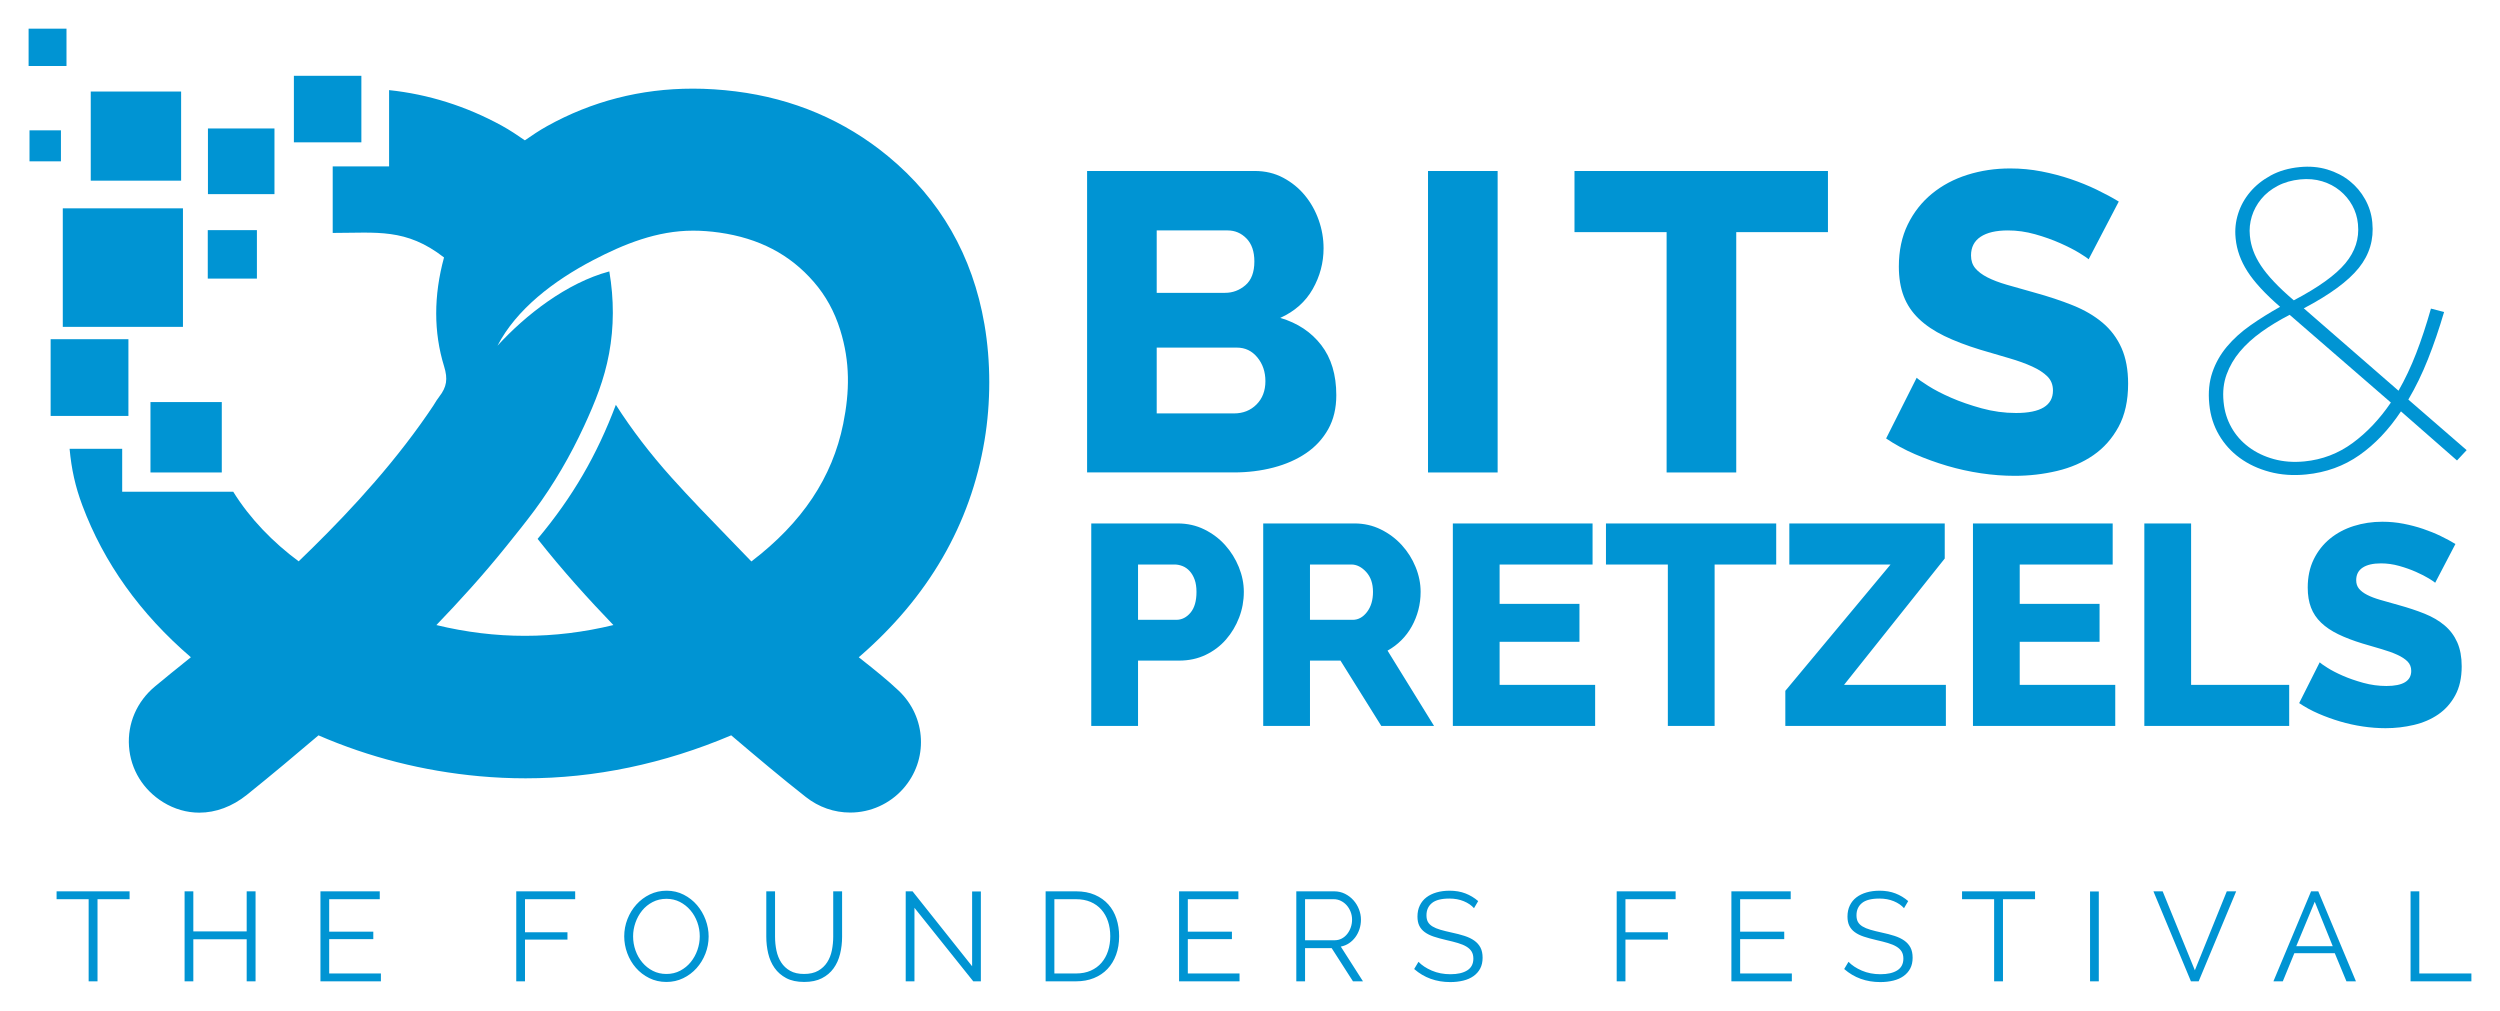
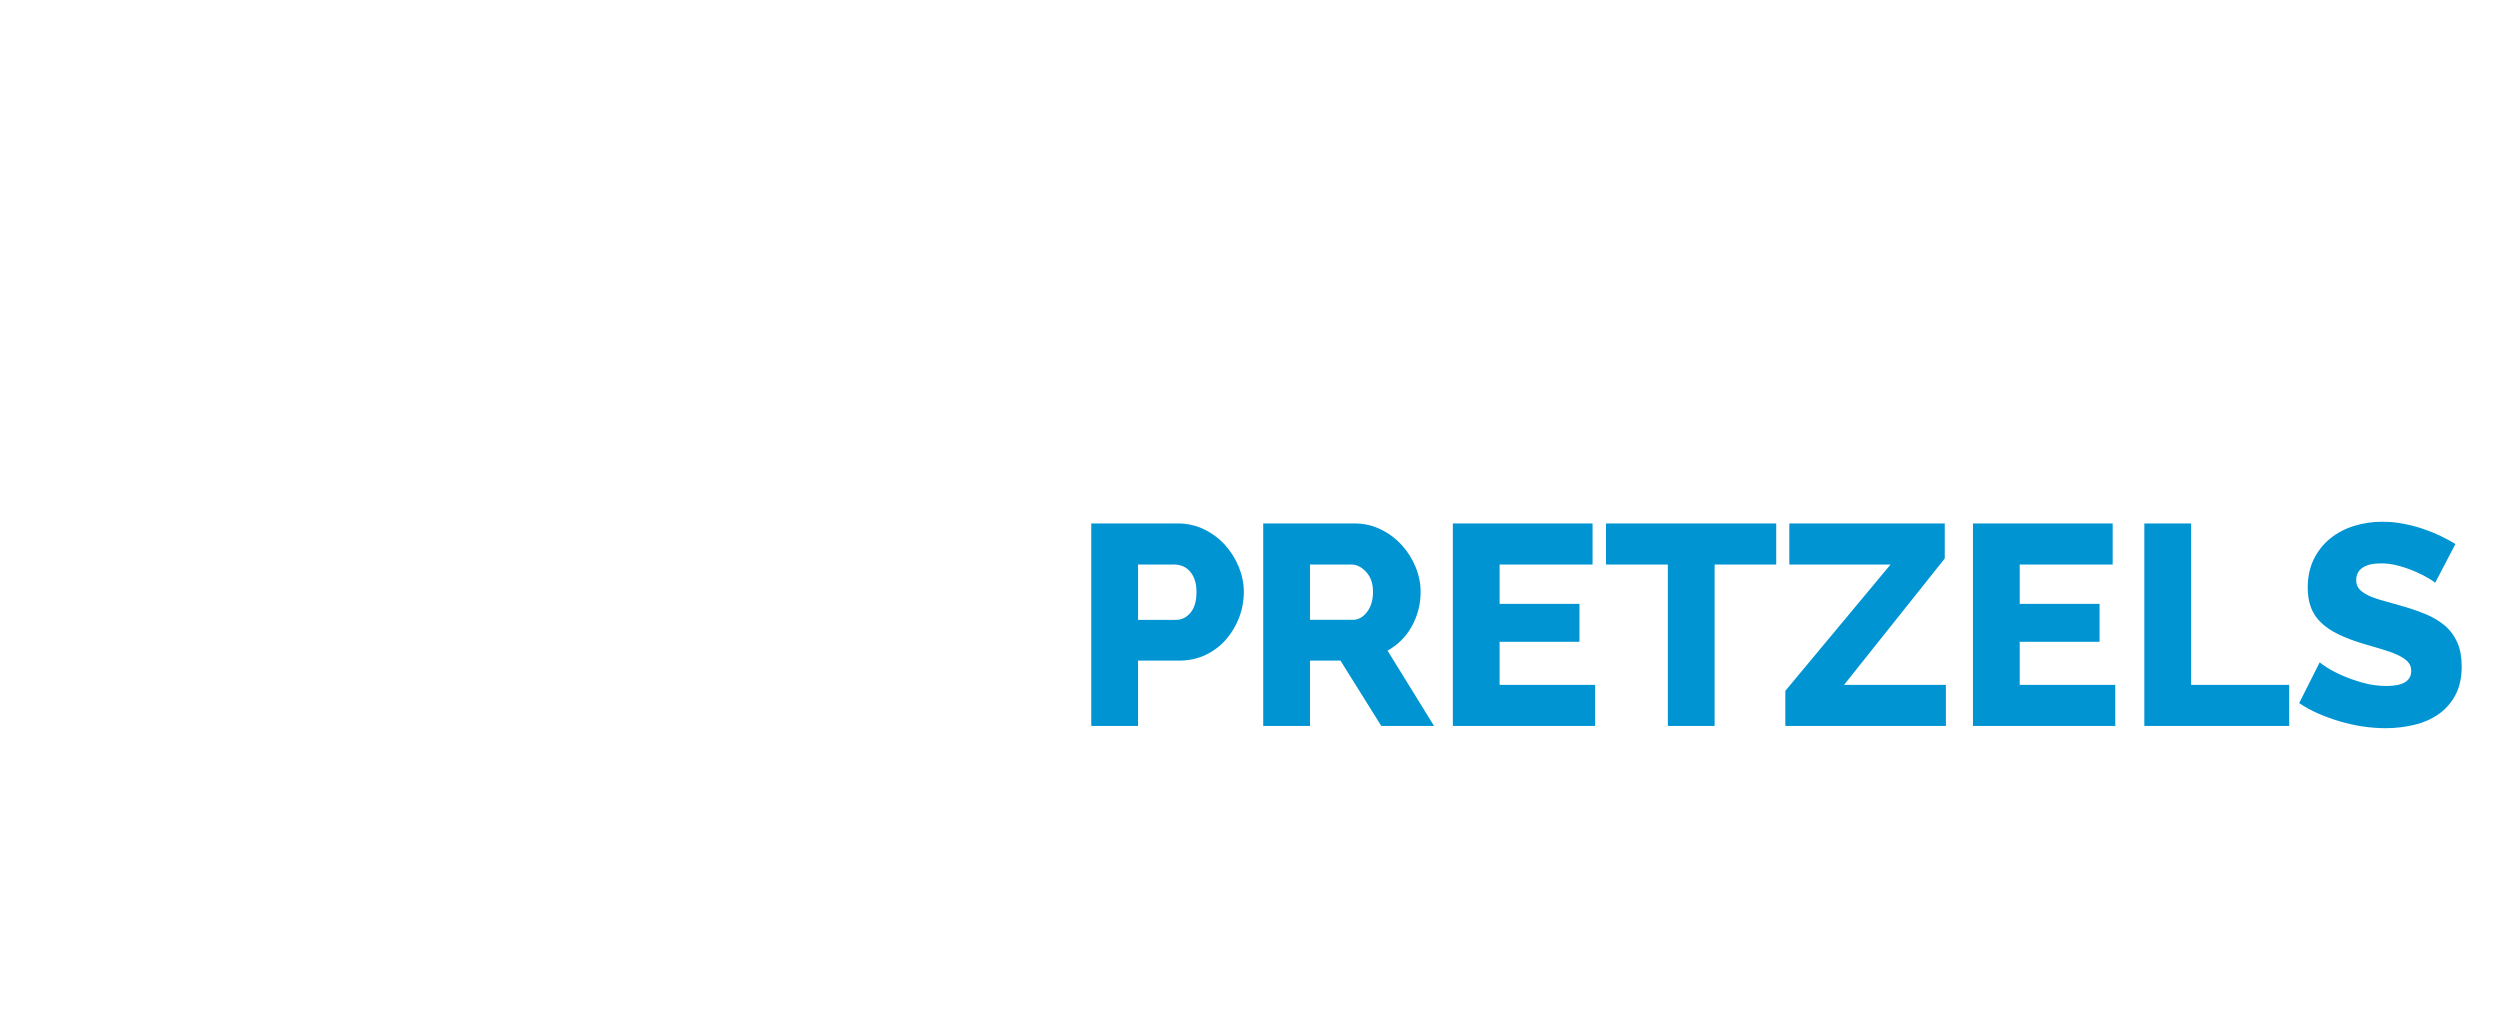
<svg xmlns="http://www.w3.org/2000/svg" version="1.1" id="svg4433" width="1024" height="414" viewBox="-10.764 -10.764 940.833 380.335">
  <defs id="defs4435" />
-   <path style="fill:#0094d3;fill-opacity:1;fill-rule:nonzero;stroke:none" d="m 745.697,52.607 c -5.646,0 -11,0.8 -16.055,2.398 -5.065,1.596 -9.511,3.964 -13.346,7.107 -3.834,3.143 -6.87,7.006 -9.105,11.586 -2.236,4.58 -3.354,9.852 -3.354,15.814 0,4.264 0.61,7.992 1.836,11.188 1.226,3.194 3.117,6.018 5.672,8.467 2.557,2.454 5.752,4.61 9.586,6.475 3.837,1.861 8.36,3.591 13.58,5.189 3.94,1.173 7.564,2.235 10.869,3.195 3.299,0.959 6.176,1.997 8.625,3.117 2.451,1.119 4.367,2.371 5.752,3.754 1.383,1.385 2.078,3.142 2.078,5.273 0,5.646 -4.634,8.469 -13.9,8.469 -4.37,0 -8.685,-0.587 -12.941,-1.76 -4.263,-1.173 -8.097,-2.501 -11.506,-3.992 -3.41,-1.49 -6.286,-2.984 -8.629,-4.477 -2.344,-1.489 -3.78,-2.501 -4.312,-3.037 l -11.504,22.85 c 3.298,2.237 6.923,4.212 10.863,5.914 3.94,1.702 7.987,3.168 12.145,4.395 4.152,1.222 8.387,2.155 12.703,2.795 4.312,0.639 8.549,0.959 12.703,0.959 5.433,0 10.726,-0.615 15.896,-1.838 5.166,-1.222 9.717,-3.193 13.662,-5.912 3.94,-2.715 7.107,-6.286 9.506,-10.703 2.398,-4.42 3.596,-9.828 3.596,-16.221 0,-5.22 -0.828,-9.692 -2.477,-13.42 -1.655,-3.728 -4.023,-6.897 -7.111,-9.506 -3.091,-2.611 -6.817,-4.796 -11.184,-6.551 -4.37,-1.759 -9.269,-3.382 -14.701,-4.875 -3.834,-1.064 -7.216,-2.022 -10.145,-2.875 -2.931,-0.85 -5.38,-1.784 -7.352,-2.797 -1.971,-1.012 -3.486,-2.157 -4.555,-3.434 -1.062,-1.279 -1.596,-2.875 -1.596,-4.795 0,-3.087 1.197,-5.431 3.596,-7.029 2.397,-1.6 5.83,-2.398 10.307,-2.398 3.405,0 6.813,0.481 10.225,1.439 3.408,0.96 6.551,2.079 9.426,3.355 2.875,1.279 5.274,2.505 7.191,3.676 1.916,1.173 3.089,1.973 3.514,2.396 l 11.344,-21.732 c -2.449,-1.489 -5.22,-2.981 -8.309,-4.473 -3.087,-1.49 -6.364,-2.82 -9.824,-3.994 -3.465,-1.17 -7.11,-2.132 -10.943,-2.875 -3.834,-0.746 -7.779,-1.119 -11.826,-1.119 z m -163.928,0.955 0,23.012 34.67,0 0,90.434 26.203,0 0,-90.434 34.512,0 0,-23.012 -95.385,0 z m -183.424,0.002 0,113.443 55.281,0 c 5.218,0 10.171,-0.613 14.859,-1.838 4.688,-1.224 8.788,-3.037 12.305,-5.432 3.515,-2.396 6.282,-5.406 8.309,-9.027 2.022,-3.621 3.033,-7.881 3.033,-12.785 0,-7.668 -1.891,-13.95 -5.67,-18.85 -3.783,-4.9 -8.922,-8.31 -15.418,-10.227 5.43,-2.451 9.507,-6.071 12.225,-10.867 2.714,-4.794 4.07,-9.904 4.07,-15.338 0,-3.621 -0.613,-7.163 -1.836,-10.623 -1.226,-3.461 -2.957,-6.552 -5.195,-9.27 -2.235,-2.715 -4.949,-4.926 -8.146,-6.631 -3.195,-1.704 -6.766,-2.557 -10.703,-2.557 l -63.113,0 z m 128.299,0 0,113.445 26.203,0 0,-113.445 -26.203,0 z m -102.098,22.369 26.686,0 c 2.769,0 5.137,1.015 7.109,3.037 1.969,2.022 2.957,4.901 2.957,8.629 0,4.05 -1.119,7.03 -3.357,8.945 -2.235,1.916 -4.794,2.875 -7.668,2.875 l -25.727,0 0,-23.486 z m 0,44.1 30.199,0 c 3.089,0 5.645,1.225 7.668,3.674 2.022,2.451 3.039,5.434 3.039,8.947 0,3.624 -1.119,6.552 -3.357,8.789 -2.235,2.236 -5.061,3.354 -8.469,3.354 l -29.08,0 0,-24.764 z" id="path4263" />
-   <path id="path4271" d="m 885.828,185.561 c -3.795,0 -7.392,0.536 -10.787,1.609 -3.4,1.074 -6.387,2.667 -8.961,4.773 -2.575,2.112 -4.615,4.707 -6.115,7.781 -1.506,3.078 -2.254,6.62 -2.254,10.625 0,2.864 0.408,5.365 1.234,7.514 0.819,2.144 2.09,4.042 3.807,5.686 1.719,1.646 3.864,3.094 6.441,4.346 2.575,1.254 5.615,2.416 9.121,3.49 2.647,0.785 5.077,1.499 7.295,2.143 2.217,0.645 4.151,1.343 5.797,2.096 1.648,0.751 2.931,1.593 3.865,2.521 0.925,0.93 1.393,2.108 1.393,3.541 0,3.792 -3.112,5.688 -9.336,5.688 -2.934,0 -5.83,-0.393 -8.691,-1.178 -2.864,-0.789 -5.44,-1.685 -7.729,-2.686 -2.291,-1 -4.223,-2.002 -5.793,-3.004 -1.574,-1.002 -2.542,-1.683 -2.898,-2.039 l -7.725,15.344 c 2.216,1.504 4.647,2.828 7.295,3.973 2.645,1.144 5.366,2.129 8.156,2.951 2.789,0.821 5.634,1.451 8.531,1.877 2.897,0.429 5.742,0.643 8.533,0.643 3.646,0 7.202,-0.411 10.676,-1.232 3.469,-0.822 6.53,-2.145 9.176,-3.969 2.644,-1.825 4.776,-4.221 6.385,-7.191 1.61,-2.967 2.416,-6.604 2.416,-10.895 0,-3.502 -0.56,-6.51 -1.664,-9.012 -1.111,-2.505 -2.702,-4.634 -4.777,-6.387 -2.075,-1.752 -4.577,-3.22 -7.512,-4.398 -2.935,-1.18 -6.223,-2.27 -9.869,-3.275 -2.577,-0.714 -4.85,-1.358 -6.818,-1.93 -1.966,-0.573 -3.612,-1.196 -4.934,-1.879 -1.33,-0.679 -2.344,-1.451 -3.061,-2.305 -0.715,-0.863 -1.07,-1.934 -1.07,-3.223 0,-2.074 0.802,-3.649 2.412,-4.721 1.612,-1.071 3.917,-1.609 6.922,-1.609 2.288,-1e-5 4.577,0.322 6.869,0.965 2.288,0.645 4.401,1.396 6.33,2.254 1.933,0.859 3.541,1.684 4.83,2.469 1.288,0.789 2.073,1.323 2.361,1.609 l 7.621,-14.596 c -1.649,-1.001 -3.51,-2.003 -5.582,-3.004 -2.075,-1.001 -4.277,-1.897 -6.602,-2.682 -2.325,-0.787 -4.777,-1.429 -7.352,-1.932 -2.572,-0.499 -5.22,-0.752 -7.938,-0.752 z m -485.914,0.643 0,76.193 17.602,0 0,-24.574 15.451,0 c 3.652,0 6.979,-0.712 9.982,-2.145 3.004,-1.431 5.561,-3.366 7.67,-5.797 2.113,-2.431 3.759,-5.185 4.938,-8.262 1.183,-3.078 1.771,-6.295 1.771,-9.66 10e-6,-3.147 -0.629,-6.259 -1.879,-9.338 -1.251,-3.075 -2.97,-5.828 -5.148,-8.262 -2.185,-2.433 -4.798,-4.4 -7.838,-5.902 -3.041,-1.501 -6.382,-2.254 -10.031,-2.254 l -32.518,0 z m 64.711,0 0,76.193 17.6,0 0,-24.574 11.482,0 15.346,24.574 19.854,0 -17.492,-28.33 c 1.933,-1.075 3.663,-2.38 5.203,-3.916 1.54,-1.538 2.847,-3.273 3.918,-5.205 1.074,-1.933 1.894,-3.99 2.469,-6.174 0.571,-2.18 0.857,-4.451 0.857,-6.812 0,-3.147 -0.627,-6.259 -1.881,-9.338 -1.25,-3.075 -2.985,-5.828 -5.201,-8.262 -2.217,-2.433 -4.847,-4.4 -7.887,-5.902 -3.044,-1.501 -6.35,-2.254 -9.926,-2.254 l -34.342,0 z m 71.363,0 0,76.193 53.549,0 0,-15.455 -35.951,0 0,-16.203 30.051,0 0,-14.271 -30.051,0 0,-14.811 34.984,0 0,-15.453 -52.582,0 z m 195.738,0 0,76.193 53.549,0 0,-15.455 -35.951,0 0,-16.203 30.047,0 0,-14.271 -30.047,0 0,-14.811 34.984,0 0,-15.453 -52.582,0 z m 64.492,0 0,76.193 54.516,0 0,-15.455 -36.914,0 0,-60.738 -17.602,0 z m -202.605,0.002 0,15.453 23.287,0 0,60.74 17.602,0 0,-60.74 23.178,0 0,-15.453 -64.066,0 z m 69.004,0 0,15.453 38.096,0 -39.6,47.539 0,13.199 60.42,0 0,-15.455 -38.312,0 37.883,-47.537 0,-13.199 -58.486,0 z m -245.102,15.451 13.734,0 c 1.001,0 2.002,0.199 3.006,0.59 1.001,0.395 1.894,1.021 2.682,1.881 0.786,0.856 1.415,1.93 1.881,3.219 0.463,1.288 0.693,2.826 0.693,4.613 0,3.435 -0.748,6.046 -2.252,7.834 -1.502,1.789 -3.293,2.684 -5.365,2.684 l -14.379,0 0,-20.82 z m 64.709,0 15.561,0 c 2.002,0 3.862,0.932 5.578,2.791 1.718,1.864 2.576,4.364 2.576,7.512 0,3.079 -0.749,5.6 -2.252,7.568 -1.505,1.965 -3.295,2.949 -5.367,2.949 l -16.096,0 0,-20.82 z" style="fill:#0094d3;fill-opacity:1;fill-rule:nonzero;stroke:none" />
-   <path d="m 892.798,144.028 c -4.57,6.874 -9.781,12.366 -15.64,16.473 -5.857,4.109 -12.551,6.535 -20.085,7.275 -4.893,0.482 -9.455,0.155 -13.696,-0.979 -4.242,-1.13 -7.984,-2.877 -11.219,-5.236 -3.236,-2.356 -5.854,-5.256 -7.859,-8.697 -2,-3.441 -3.204,-7.23 -3.61,-11.365 l -0.033,-0.316 c -0.43,-4.345 -0.037,-8.289 1.169,-11.836 1.202,-3.542 3.031,-6.771 5.48,-9.691 2.446,-2.916 5.405,-5.59 8.87,-8.019 3.458,-2.426 7.174,-4.742 11.143,-6.959 -5.649,-4.899 -9.744,-9.339 -12.285,-13.319 -2.546,-3.975 -4.025,-8.084 -4.442,-12.328 l -0.03,-0.318 c -0.301,-3.071 0.015,-6.1 0.958,-9.081 0.938,-2.984 2.446,-5.702 4.511,-8.154 2.066,-2.451 4.652,-4.524 7.764,-6.224 3.105,-1.694 6.73,-2.751 10.88,-3.159 3.721,-0.367 7.185,-0.064 10.394,0.901 3.208,0.968 6.008,2.406 8.398,4.311 2.39,1.906 4.334,4.206 5.831,6.894 1.5,2.69 2.397,5.518 2.689,8.481 l 0.033,0.318 c 0.627,6.364 -1.07,12.044 -5.084,17.039 -4.014,5 -10.919,10.069 -20.706,15.207 l 35.645,31.006 c 2.465,-4.308 4.679,-8.992 6.641,-14.06 1.964,-5.062 3.817,-10.679 5.565,-16.846 l 4.945,1.282 c -1.845,6.282 -3.86,12.179 -6.045,17.695 -2.188,5.511 -4.655,10.6 -7.41,15.259 l 21.945,19.03 -3.629,3.89 -21.086,-18.475 z m -36.292,18.829 c 6.679,-0.657 12.715,-2.965 18.106,-6.923 5.388,-3.955 10.189,-9.031 14.393,-15.224 l -38.09,-33.015 c -3.871,1.985 -7.408,4.129 -10.609,6.425 -3.196,2.294 -5.897,4.754 -8.1,7.38 -2.208,2.625 -3.874,5.491 -5.013,8.599 -1.137,3.111 -1.528,6.521 -1.163,10.232 l 0.034,0.32 c 0.332,3.39 1.312,6.531 2.934,9.424 1.62,2.889 3.791,5.351 6.506,7.381 2.716,2.036 5.862,3.549 9.438,4.532 3.574,0.985 7.431,1.274 11.564,0.868 m -4.041,-60.615 c 9.259,-4.867 15.732,-9.519 19.418,-13.95 3.683,-4.431 5.265,-9.295 4.742,-14.596 l -0.03,-0.316 c -0.241,-2.439 -0.948,-4.724 -2.121,-6.859 -1.171,-2.131 -2.72,-3.985 -4.644,-5.561 -1.919,-1.576 -4.149,-2.749 -6.686,-3.518 -2.539,-0.769 -5.29,-1.004 -8.258,-0.711 -3.18,0.314 -6.016,1.13 -8.51,2.445 -2.493,1.319 -4.553,2.964 -6.174,4.941 -1.626,1.98 -2.805,4.157 -3.534,6.53 -0.726,2.376 -0.973,4.779 -0.733,7.22 l 0.033,0.314 c 0.175,1.804 0.594,3.61 1.254,5.416 0.661,1.811 1.621,3.671 2.876,5.579 1.256,1.906 2.904,3.94 4.938,6.094 2.03,2.158 4.506,4.482 7.429,6.973" style="fill:#0094d3;fill-opacity:1;fill-rule:nonzero;stroke:none" id="path4287" />
-   <path id="path4289" d="m 0,0 0,14.062 14.26,0 0,-14.062 L 0,0 Z m 99.836,17.738 0,25.045 25.396,0 0,-25.045 -25.396,0 z m 150.055,4.84 c -19.499,0 -37.911,4.735 -54.729,14.08 -3.011,1.671 -5.756,3.542 -8.398,5.371 -2.763,-1.896 -5.624,-3.842 -8.736,-5.545 -13.376,-7.32 -27.584,-11.791 -42.365,-13.354 l 0,28.701 -21.217,0 0,25.045 c 16.655,0 27.551,-1.897 41.893,9.227 -3.93,14.4 -3.922,28.169 0.021,40.959 1.484,4.804 1.003,7.798 -1.836,11.453 -0.723,0.929 -1.282,1.846 -1.73,2.586 -0.182,0.297 -0.362,0.594 -0.545,0.869 -1.554,2.328 -3.142,4.621 -4.756,6.873 -14.685,20.486 -31.709,37.992 -45.854,51.621 -9.581,-7.076 -18.351,-16.057 -24.625,-26.186 l -41.793,0 0,-16.172 -19.795,0 c 0.721,7.781 2.144,14.184 4.777,21.246 8.081,21.634 21.767,40.808 40.867,57.211 -0.432,0.348 -0.864,0.692 -1.295,1.043 -4.014,3.223 -8.163,6.558 -12.205,9.932 -6.835,5.695 -10.401,13.934 -9.781,22.607 0.62,8.68 5.32,16.331 12.885,20.99 4.156,2.561 8.844,3.914 13.559,3.914 6.249,0 12.437,-2.318 17.912,-6.709 9.387,-7.546 18.475,-15.186 26.947,-22.383 19.084,8.277 39.427,13.446 60.51,15.373 5.795,0.53 11.658,0.795 17.424,0.795 26.011,0 52.045,-5.44 77.389,-16.178 9.791,8.32 18.71,15.841 28.111,23.232 4.846,3.811 10.619,5.83 16.688,5.83 7.594,0 14.841,-3.261 19.891,-8.939 9.594,-10.794 8.833,-27.04 -1.727,-36.982 -4.251,-4.014 -8.802,-7.63 -13.197,-11.125 -0.575,-0.457 -1.178,-0.925 -1.762,-1.391 26.171,-22.566 42.074,-50.03 47.334,-81.645 2.361,-14.148 2.396,-29.521 -0.039,-43.654 -4.437,-25.811 -16.669,-47.12 -36.357,-63.326 -16.312,-13.429 -35.579,-21.618 -57.254,-24.336 -5.475,-0.688 -10.927,-1.035 -16.211,-1.035 z m -226.504,1.078 0,33.543 34.01,0 0,-33.543 -34.01,0 z m 44.105,13.912 0,24.699 25.037,0 0,-24.699 -25.037,0 z m -67.15,0.693 0,11.67 11.83,0 0,-11.67 -11.83,0 z m 12.525,29.363 0,44.602 45.223,0 0,-44.602 -45.223,0 z m 54.559,8.209 0,18.236 18.494,0 0,-18.236 -18.494,0 z m 182.605,0.186 c 3.211,0 6.541,0.245 9.889,0.719 14.944,2.126 26.573,8.197 35.562,18.561 4.505,5.194 7.797,11.146 9.975,18.156 3.719,11.981 3.57,23.077 1.107,35.264 -4.093,20.209 -15.41,37.182 -34.559,51.787 -2.805,-2.917 -5.626,-5.824 -8.377,-8.658 -7.242,-7.46 -14.729,-15.176 -21.74,-22.984 -7.96,-8.874 -14.959,-18.028 -20.883,-27.301 -7.08,18.797 -16.192,34.645 -29.451,50.457 9.422,11.965 19.232,22.765 28.523,32.428 -22.292,5.41 -44.319,5.404 -66.615,0.004 8.555,-8.894 17.569,-18.771 26.344,-29.691 3.529,-4.391 7.342,-9.106 10.662,-13.594 7.214,-9.755 13.428,-20.456 18.562,-31.572 4.221,-9.133 7.6,-17.498 9.424,-27.332 1.854,-9.999 1.887,-20.347 0.09,-30.902 -16.029,4.282 -31.585,16.45 -42.082,27.957 7.121,-13.758 21.232,-24.476 35.914,-32.158 11.717,-6.129 24.169,-11.139 37.654,-11.139 z m -241.74,40.861 0,28.873 29.273,0 0,-28.873 -29.273,0 z m 37.572,23.656 0,26.473 26.838,0 0,-26.473 -26.838,0 z" style="fill:#0094d3;fill-opacity:1;fill-rule:nonzero;stroke:none" />
-   <path id="path4309" d="m 240.086,324.418 c -2.257,0 -4.356,0.47 -6.297,1.406 -1.939,0.94 -3.625,2.206 -5.055,3.793 -1.431,1.59 -2.552,3.418 -3.363,5.486 -0.81,2.066 -1.217,4.226 -1.217,6.486 0,2.16 0.382,4.274 1.145,6.342 0.765,2.067 1.844,3.903 3.244,5.508 1.4,1.604 3.074,2.895 5.033,3.865 1.954,0.969 4.108,1.455 6.461,1.455 2.257,10e-6 4.358,-0.468 6.299,-1.408 1.938,-0.935 3.615,-2.196 5.031,-3.77 1.414,-1.574 2.526,-3.393 3.336,-5.459 0.81,-2.069 1.219,-4.227 1.219,-6.488 -10e-6,-2.125 -0.383,-4.217 -1.145,-6.27 -0.766,-2.051 -1.837,-3.888 -3.221,-5.51 -1.383,-1.622 -3.055,-2.935 -5.01,-3.936 -1.955,-1.002 -4.107,-1.502 -6.461,-1.502 z m 294.656,0.002 c -1.781,0 -3.41,0.213 -4.889,0.641 -1.477,0.43 -2.75,1.052 -3.816,1.863 -1.062,0.81 -1.892,1.828 -2.48,3.053 -0.59,1.224 -0.881,2.614 -0.881,4.174 0,1.366 0.231,2.518 0.691,3.459 0.459,0.934 1.146,1.737 2.053,2.404 0.906,0.669 2.023,1.226 3.359,1.672 1.335,0.444 2.895,0.874 4.676,1.289 1.686,0.377 3.169,0.76 4.459,1.141 1.288,0.384 2.362,0.836 3.221,1.361 0.858,0.522 1.502,1.145 1.93,1.859 0.43,0.717 0.646,1.598 0.646,2.646 0,1.971 -0.763,3.442 -2.289,4.412 -1.53,0.971 -3.642,1.457 -6.346,1.457 -2.575,0 -4.913,-0.456 -7.012,-1.363 -2.096,-0.905 -3.767,-2.009 -5.006,-3.312 l -1.621,2.717 c 3.75,3.276 8.283,4.914 13.592,4.914 1.748,0 3.368,-0.186 4.861,-0.551 1.496,-0.361 2.785,-0.927 3.867,-1.693 1.079,-0.76 1.923,-1.714 2.529,-2.857 0.6,-1.147 0.902,-2.498 0.902,-4.057 0,-1.525 -0.269,-2.805 -0.809,-3.84 -0.542,-1.031 -1.323,-1.907 -2.338,-2.623 -1.019,-0.717 -2.241,-1.302 -3.672,-1.762 -1.433,-0.464 -3.054,-0.884 -4.865,-1.266 -1.621,-0.351 -3.029,-0.699 -4.221,-1.049 -1.192,-0.349 -2.18,-0.764 -2.957,-1.24 -0.78,-0.479 -1.352,-1.042 -1.717,-1.693 -0.367,-0.65 -0.549,-1.487 -0.549,-2.506 0,-1.939 0.685,-3.472 2.051,-4.598 1.369,-1.131 3.561,-1.695 6.582,-1.695 2.002,0 3.806,0.333 5.412,1 1.605,0.667 2.888,1.542 3.842,2.621 l 1.572,-2.668 c -1.43,-1.239 -3.031,-2.201 -4.795,-2.885 -1.764,-0.683 -3.759,-1.025 -5.984,-1.025 z m 161.83,0 c -1.784,0 -3.409,0.213 -4.891,0.641 -1.479,0.43 -2.748,1.052 -3.814,1.863 -1.067,0.81 -1.89,1.828 -2.48,3.053 -0.592,1.224 -0.883,2.614 -0.883,4.174 0,1.366 0.23,2.518 0.691,3.459 0.463,0.934 1.146,1.737 2.053,2.404 0.906,0.669 2.024,1.226 3.361,1.672 1.335,0.444 2.893,0.874 4.674,1.289 1.686,0.377 3.169,0.76 4.459,1.141 1.288,0.384 2.361,0.836 3.219,1.361 0.859,0.522 1.506,1.145 1.934,1.859 0.43,0.717 0.643,1.598 0.643,2.646 0,1.971 -0.763,3.442 -2.289,4.412 -1.526,0.971 -3.64,1.457 -6.344,1.457 -2.575,0 -4.912,-0.456 -7.014,-1.363 -2.094,-0.905 -3.764,-2.009 -5.004,-3.312 l -1.621,2.717 c 3.75,3.276 8.281,4.914 13.59,4.914 1.75,0 3.372,-0.186 4.867,-0.551 1.492,-0.361 2.783,-0.927 3.863,-1.693 1.079,-0.76 1.923,-1.714 2.529,-2.857 0.603,-1.147 0.904,-2.498 0.904,-4.057 0,-1.525 -0.271,-2.805 -0.809,-3.84 -0.544,-1.031 -1.323,-1.907 -2.338,-2.623 -1.021,-0.717 -2.243,-1.302 -3.674,-1.762 -1.429,-0.464 -3.05,-0.884 -4.863,-1.266 -1.622,-0.351 -3.028,-0.699 -4.221,-1.049 -1.195,-0.349 -2.181,-0.764 -2.961,-1.24 -0.779,-0.479 -1.35,-1.042 -1.715,-1.693 -0.365,-0.65 -0.549,-1.487 -0.549,-2.506 0,-1.939 0.684,-3.472 2.053,-4.598 1.366,-1.131 3.559,-1.695 6.58,-1.695 2.006,0 3.809,0.333 5.416,1 1.604,0.667 2.883,1.542 3.836,2.621 l 1.574,-2.668 c -1.43,-1.239 -3.027,-2.201 -4.795,-2.885 -1.764,-0.683 -3.759,-1.025 -5.982,-1.025 z m -686.041,0.234 0,2.961 12.066,0 0,30.906 3.338,0 0,-30.906 12.068,0 0,-2.961 -27.473,0 z m 48.172,0 0,33.867 3.289,0 0,-15.834 20.08,0 0,15.834 3.34,0 0,-33.867 -3.34,0 0,15.074 -20.08,0 0,-15.074 -3.289,0 z m 51.127,0 0,33.867 22.752,0 0,-2.957 -19.461,0 0,-12.928 16.6,0 0,-2.812 -16.6,0 0,-12.209 19.031,0 0,-2.961 -22.322,0 z m 73.688,0 0,33.867 3.293,0 0,-15.695 15.979,0 0,-2.766 -15.979,0 0,-12.445 18.885,0 0,-2.961 -22.178,0 z m 146.566,0 0,33.867 3.293,0 0,-27.666 22.129,27.666 2.863,0 0,-33.816 -3.293,0 0,28.139 -22.414,-28.189 -2.578,0 z m 52.656,0 0,33.867 11.445,0 c 2.482,0 4.724,-0.405 6.727,-1.217 2.003,-0.81 3.705,-1.957 5.104,-3.436 1.396,-1.476 2.48,-3.257 3.242,-5.342 0.762,-2.082 1.146,-4.412 1.146,-6.986 0,-2.319 -0.336,-4.507 -1.004,-6.559 -0.666,-2.054 -1.675,-3.84 -3.027,-5.365 -1.353,-1.526 -3.046,-2.734 -5.08,-3.623 -2.035,-0.889 -4.404,-1.34 -7.107,-1.34 l -11.445,0 z m 50.221,0 0,33.867 22.752,0 0,-2.957 -19.459,0 0,-12.928 16.598,0 0,-2.812 -16.598,0 0,-12.209 19.029,0 0,-2.961 -22.322,0 z m 44.117,0 0,33.867 3.295,0 0,-12.498 10.012,0 8.016,12.498 3.768,0 -8.348,-13.072 c 1.145,-0.222 2.177,-0.642 3.1,-1.262 0.924,-0.62 1.715,-1.383 2.387,-2.289 0.665,-0.905 1.184,-1.922 1.549,-3.053 0.364,-1.129 0.549,-2.312 0.549,-3.555 0,-1.301 -0.246,-2.588 -0.74,-3.861 -0.494,-1.27 -1.184,-2.41 -2.076,-3.41 -0.889,-1.001 -1.953,-1.813 -3.193,-2.434 -1.24,-0.62 -2.592,-0.932 -4.055,-0.932 l -14.262,0 z m 120.574,0 0,33.867 3.293,0 0,-15.695 15.975,0 0,-2.766 -15.975,0 0,-12.445 18.885,0 0,-2.961 -22.178,0 z m 43.164,0 0,33.867 22.752,0 0,-2.957 -19.461,0 0,-12.928 16.596,0 0,-2.812 -16.596,0 0,-12.209 19.033,0 0,-2.961 -22.324,0 z m 86.803,0 0,2.961 12.07,0 0,30.906 3.336,0 0,-30.906 12.068,0 0,-2.961 -27.475,0 z m 72.021,0 14.117,33.867 2.906,0 14.119,-33.867 -3.529,0 -12.018,29.715 -12.115,-29.715 -3.48,0 z m 59.33,0 -14.17,33.867 3.531,0 4.344,-10.59 15.215,0 4.387,10.59 3.576,0 -14.168,-33.867 -2.715,0 z m 37.441,0 0,33.867 22.893,0 0,-2.957 -19.604,0 0,-30.91 -3.289,0 z m -618.793,0.002 0,17.074 c 0,2.164 0.242,4.263 0.717,6.297 0.48,2.035 1.271,3.851 2.385,5.438 1.114,1.591 2.576,2.87 4.389,3.84 1.811,0.969 4.069,1.453 6.771,1.453 2.606,0 4.816,-0.457 6.627,-1.383 1.815,-0.918 3.286,-2.161 4.416,-3.719 1.129,-1.56 1.946,-3.363 2.455,-5.414 0.507,-2.049 0.766,-4.223 0.766,-6.512 l 0,-17.074 -3.34,0 0,17.074 c 0,1.716 -0.17,3.421 -0.5,5.104 -0.335,1.687 -0.926,3.189 -1.768,4.508 -0.841,1.318 -1.973,2.386 -3.387,3.197 -1.413,0.81 -3.188,1.213 -5.316,1.213 -2.098,0 -3.848,-0.393 -5.248,-1.189 -1.4,-0.793 -2.518,-1.845 -3.359,-3.15 -0.844,-1.301 -1.44,-2.797 -1.791,-4.482 -0.35,-1.684 -0.523,-3.418 -0.523,-5.199 l 0,-17.074 -3.293,0 z m 498.172,0.051 0,33.814 3.295,0 0,-33.814 -3.295,0 z m -535.754,2.764 c 1.843,0 3.53,0.389 5.059,1.166 1.522,0.783 2.843,1.824 3.957,3.129 1.114,1.304 1.98,2.804 2.6,4.504 0.62,1.704 0.928,3.476 0.928,5.32 0,1.748 -0.295,3.463 -0.881,5.148 -0.59,1.686 -1.424,3.198 -2.504,4.533 -1.08,1.333 -2.401,2.415 -3.957,3.242 -1.559,0.828 -3.294,1.24 -5.201,1.24 -1.876,0 -3.576,-0.389 -5.104,-1.168 -1.526,-0.777 -2.845,-1.83 -3.957,-3.148 -1.115,-1.319 -1.974,-2.83 -2.576,-4.531 -0.606,-1.7 -0.908,-3.474 -0.908,-5.316 0,-1.75 0.297,-3.466 0.885,-5.152 0.589,-1.687 1.424,-3.196 2.504,-4.533 1.08,-1.333 2.401,-2.407 3.957,-3.217 1.559,-0.811 3.292,-1.217 5.199,-1.217 z m 145.996,0.145 8.152,0 c 2.066,0 3.896,0.341 5.486,1.023 1.59,0.684 2.935,1.645 4.031,2.885 1.096,1.24 1.929,2.708 2.504,4.412 0.573,1.7 0.857,3.572 0.857,5.605 0,2.002 -0.279,3.855 -0.834,5.555 -0.556,1.703 -1.375,3.181 -2.457,4.438 -1.08,1.258 -2.426,2.24 -4.029,2.955 -1.606,0.716 -3.457,1.074 -5.559,1.074 l -8.152,0 0,-27.947 z m 94.34,0 10.826,0 c 0.92,0 1.803,0.207 2.645,0.621 0.844,0.412 1.575,0.969 2.195,1.668 0.618,0.697 1.111,1.517 1.479,2.457 0.365,0.939 0.547,1.912 0.547,2.93 0,1.019 -0.158,1.99 -0.477,2.912 -0.318,0.923 -0.763,1.75 -1.336,2.48 -0.573,0.731 -1.262,1.31 -2.072,1.74 -0.812,0.429 -1.71,0.643 -2.697,0.643 l -11.109,0 0,-15.451 z m 379.978,0.953 6.775,16.742 -13.736,0 6.961,-16.742 z" style="fill:#0094d3;fill-opacity:1;fill-rule:nonzero;stroke:none" />
+   <path id="path4271" d="m 885.828,185.561 c -3.795,0 -7.392,0.536 -10.787,1.609 -3.4,1.074 -6.387,2.667 -8.961,4.773 -2.575,2.112 -4.615,4.707 -6.115,7.781 -1.506,3.078 -2.254,6.62 -2.254,10.625 0,2.864 0.408,5.365 1.234,7.514 0.819,2.144 2.09,4.042 3.807,5.686 1.719,1.646 3.864,3.094 6.441,4.346 2.575,1.254 5.615,2.416 9.121,3.49 2.647,0.785 5.077,1.499 7.295,2.143 2.217,0.645 4.151,1.343 5.797,2.096 1.648,0.751 2.931,1.593 3.865,2.521 0.925,0.93 1.393,2.108 1.393,3.541 0,3.792 -3.112,5.688 -9.336,5.688 -2.934,0 -5.83,-0.393 -8.691,-1.178 -2.864,-0.789 -5.44,-1.685 -7.729,-2.686 -2.291,-1 -4.223,-2.002 -5.793,-3.004 -1.574,-1.002 -2.542,-1.683 -2.898,-2.039 l -7.725,15.344 c 2.216,1.504 4.647,2.828 7.295,3.973 2.645,1.144 5.366,2.129 8.156,2.951 2.789,0.821 5.634,1.451 8.531,1.877 2.897,0.429 5.742,0.643 8.533,0.643 3.646,0 7.202,-0.411 10.676,-1.232 3.469,-0.822 6.53,-2.145 9.176,-3.969 2.644,-1.825 4.776,-4.221 6.385,-7.191 1.61,-2.967 2.416,-6.604 2.416,-10.895 0,-3.502 -0.56,-6.51 -1.664,-9.012 -1.111,-2.505 -2.702,-4.634 -4.777,-6.387 -2.075,-1.752 -4.577,-3.22 -7.512,-4.398 -2.935,-1.18 -6.223,-2.27 -9.869,-3.275 -2.577,-0.714 -4.85,-1.358 -6.818,-1.93 -1.966,-0.573 -3.612,-1.196 -4.934,-1.879 -1.33,-0.679 -2.344,-1.451 -3.061,-2.305 -0.715,-0.863 -1.07,-1.934 -1.07,-3.223 0,-2.074 0.802,-3.649 2.412,-4.721 1.612,-1.071 3.917,-1.609 6.922,-1.609 2.288,-1e-5 4.577,0.322 6.869,0.965 2.288,0.645 4.401,1.396 6.33,2.254 1.933,0.859 3.541,1.684 4.83,2.469 1.288,0.789 2.073,1.323 2.361,1.609 l 7.621,-14.596 c -1.649,-1.001 -3.51,-2.003 -5.582,-3.004 -2.075,-1.001 -4.277,-1.897 -6.602,-2.682 -2.325,-0.787 -4.777,-1.429 -7.352,-1.932 -2.572,-0.499 -5.22,-0.752 -7.938,-0.752 z m -485.914,0.643 0,76.193 17.602,0 0,-24.574 15.451,0 c 3.652,0 6.979,-0.712 9.982,-2.145 3.004,-1.431 5.561,-3.366 7.67,-5.797 2.113,-2.431 3.759,-5.185 4.938,-8.262 1.183,-3.078 1.771,-6.295 1.771,-9.66 10e-6,-3.147 -0.629,-6.259 -1.879,-9.338 -1.251,-3.075 -2.97,-5.828 -5.148,-8.262 -2.185,-2.433 -4.798,-4.4 -7.838,-5.902 -3.041,-1.501 -6.382,-2.254 -10.031,-2.254 l -32.518,0 m 64.711,0 0,76.193 17.6,0 0,-24.574 11.482,0 15.346,24.574 19.854,0 -17.492,-28.33 c 1.933,-1.075 3.663,-2.38 5.203,-3.916 1.54,-1.538 2.847,-3.273 3.918,-5.205 1.074,-1.933 1.894,-3.99 2.469,-6.174 0.571,-2.18 0.857,-4.451 0.857,-6.812 0,-3.147 -0.627,-6.259 -1.881,-9.338 -1.25,-3.075 -2.985,-5.828 -5.201,-8.262 -2.217,-2.433 -4.847,-4.4 -7.887,-5.902 -3.044,-1.501 -6.35,-2.254 -9.926,-2.254 l -34.342,0 z m 71.363,0 0,76.193 53.549,0 0,-15.455 -35.951,0 0,-16.203 30.051,0 0,-14.271 -30.051,0 0,-14.811 34.984,0 0,-15.453 -52.582,0 z m 195.738,0 0,76.193 53.549,0 0,-15.455 -35.951,0 0,-16.203 30.047,0 0,-14.271 -30.047,0 0,-14.811 34.984,0 0,-15.453 -52.582,0 z m 64.492,0 0,76.193 54.516,0 0,-15.455 -36.914,0 0,-60.738 -17.602,0 z m -202.605,0.002 0,15.453 23.287,0 0,60.74 17.602,0 0,-60.74 23.178,0 0,-15.453 -64.066,0 z m 69.004,0 0,15.453 38.096,0 -39.6,47.539 0,13.199 60.42,0 0,-15.455 -38.312,0 37.883,-47.537 0,-13.199 -58.486,0 z m -245.102,15.451 13.734,0 c 1.001,0 2.002,0.199 3.006,0.59 1.001,0.395 1.894,1.021 2.682,1.881 0.786,0.856 1.415,1.93 1.881,3.219 0.463,1.288 0.693,2.826 0.693,4.613 0,3.435 -0.748,6.046 -2.252,7.834 -1.502,1.789 -3.293,2.684 -5.365,2.684 l -14.379,0 0,-20.82 z m 64.709,0 15.561,0 c 2.002,0 3.862,0.932 5.578,2.791 1.718,1.864 2.576,4.364 2.576,7.512 0,3.079 -0.749,5.6 -2.252,7.568 -1.505,1.965 -3.295,2.949 -5.367,2.949 l -16.096,0 0,-20.82 z" style="fill:#0094d3;fill-opacity:1;fill-rule:nonzero;stroke:none" />
</svg>